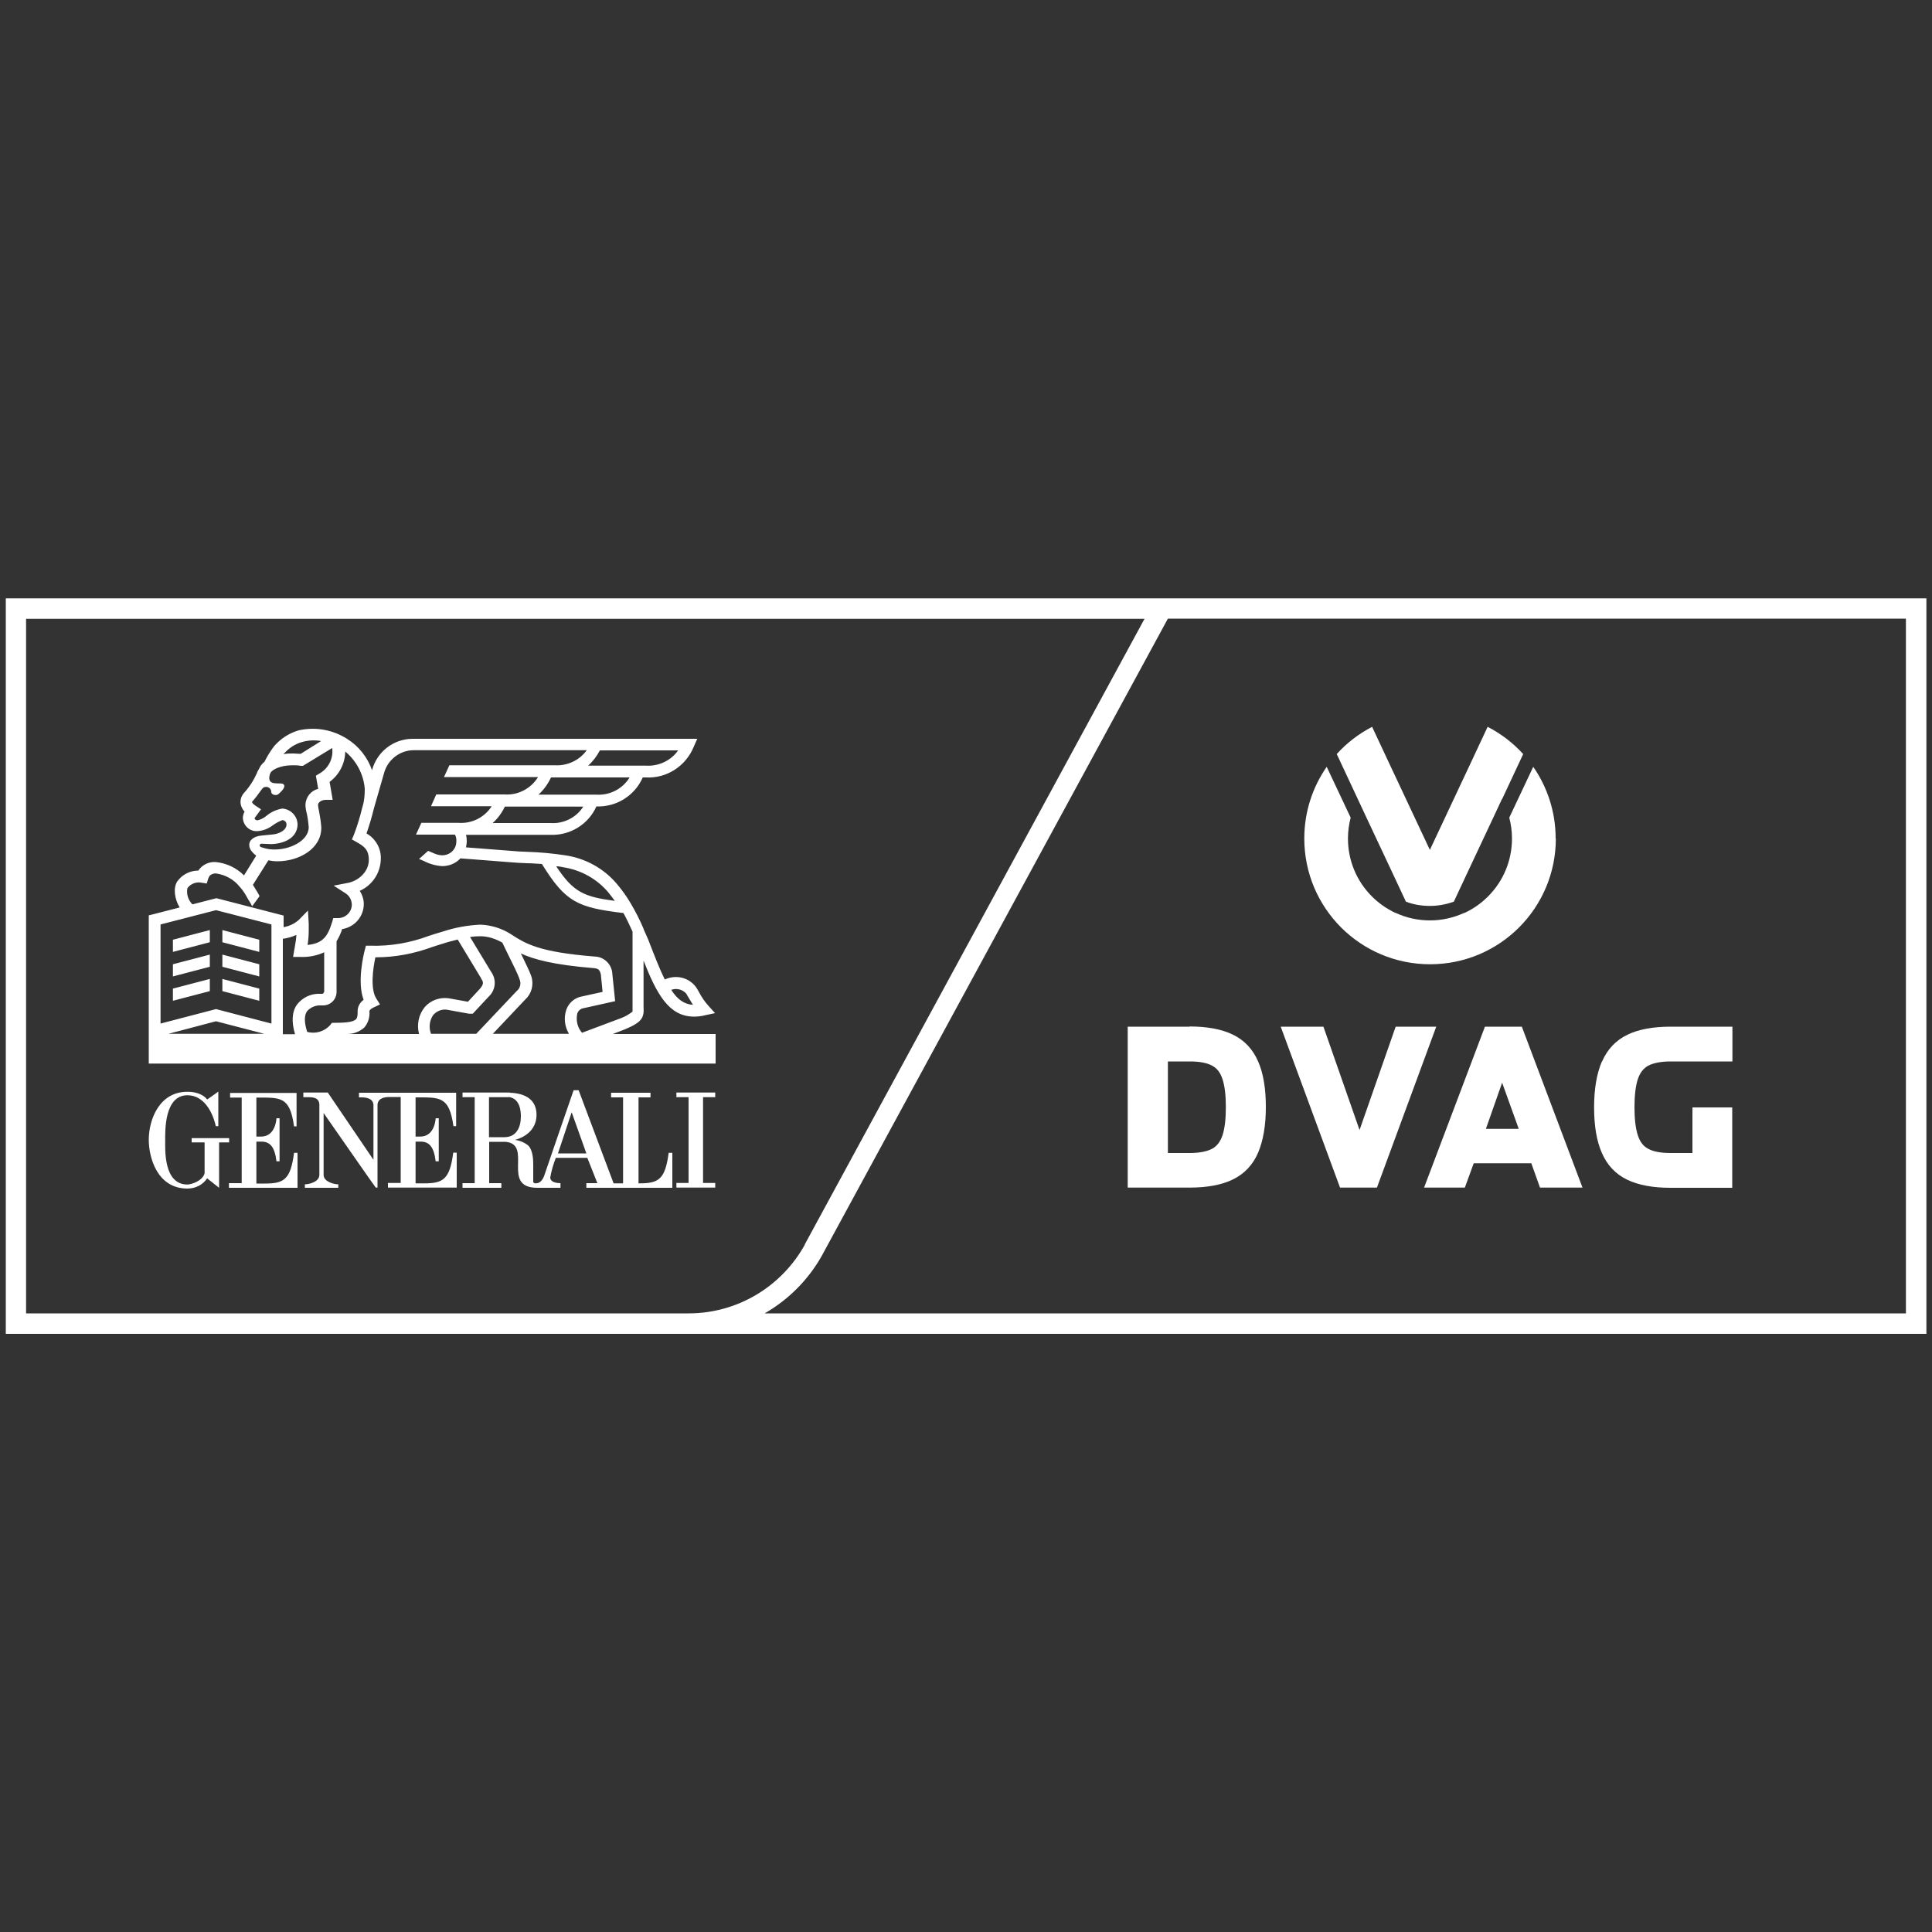
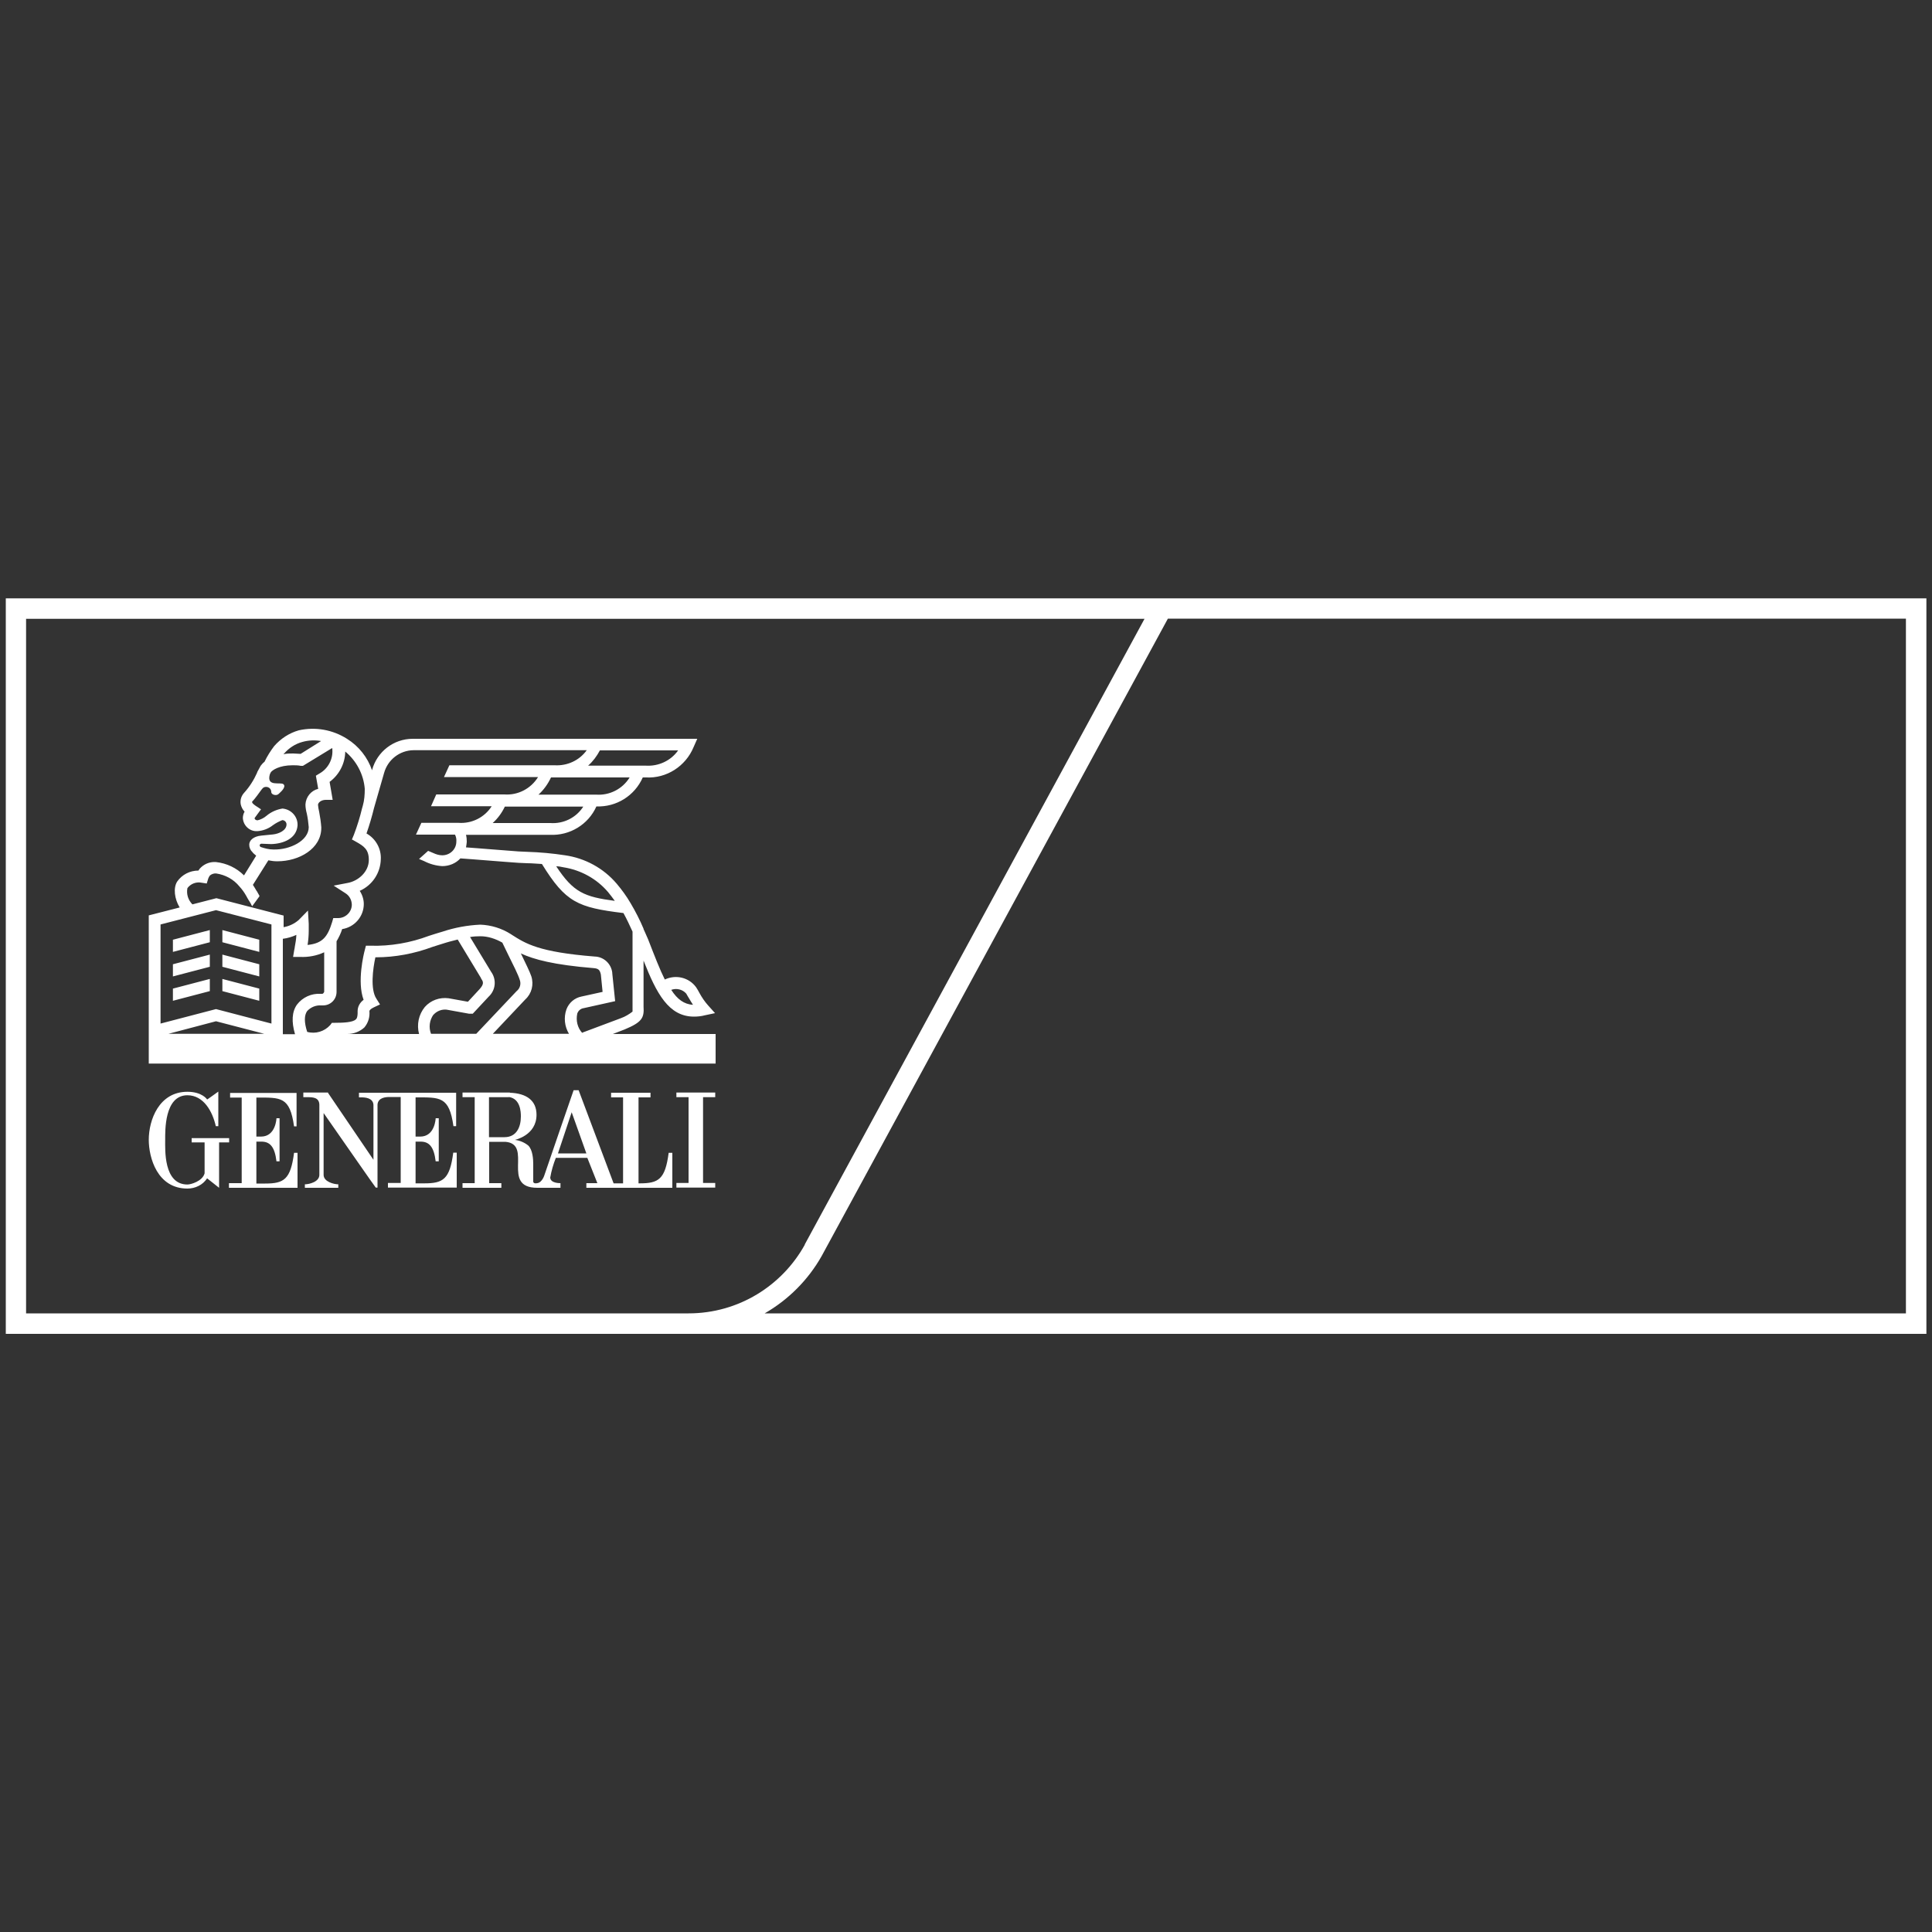
<svg xmlns="http://www.w3.org/2000/svg" id="Ebene_1" version="1.1" viewBox="0 0 100 100">
  <rect x="0" y="0" width="100" height="100" fill="#333333" stroke="none" />
  <defs>
    <style>
      .st0 {
        fill: #fff;
      }

      .st1 {
        fill: none;
      }

      .st2 {
        clip-path: url(#clippath);
      }
    </style>
    <clipPath id="clippath">
      <rect class="st1" x=".3" y="30.96" width="99.41" height="38.08" />
    </clipPath>
  </defs>
  <g class="st2">
    <path class="st0" d="M99.7,30.97H.3v38.07h99.41V30.97h0ZM41.66,64.42c-1.17,2.12-3.43,3.56-6.02,3.56H1.35v-35.95h57.89l-17.59,32.39h0ZM98.65,67.98h-59.07c1.23-.71,2.25-1.73,2.95-2.97l17.92-32.99h38.2v35.95h0Z" />
  </g>
  <path class="st0" d="M37.07,53.52h-5.35l.62-.24c.88-.37,1.01-.59.97-1.18v-2.38c.67,1.7,1.3,2.9,2.61,2.9.19,0,.38-.02.57-.07l.52-.11-.35-.39c-.18-.2-.33-.42-.46-.66-.05-.09-.1-.19-.17-.29-.37-.51-1.05-.67-1.62-.4-.26-.52-.53-1.22-.86-2.07l-.07-.16c-.06-.13-.11-.26-.17-.38v-.02c-.19-.45-.42-.9-.67-1.32-.21-.36-.45-.69-.72-1.01-.68-.8-1.63-1.32-2.67-1.47-.65-.1-1.31-.16-1.97-.18l-.44-.02c-.31-.02-.94-.07-1.55-.12-.41-.03-.84-.07-1.17-.09.02-.1.03-.19.04-.29,0-.12-.01-.24-.04-.36h4.34c1.03.05,1.99-.53,2.41-1.47,1.03.04,1.98-.55,2.4-1.5h.16c1.07.06,2.06-.58,2.47-1.57l.19-.43h-14.73c-.98,0-1.84.66-2.1,1.61v.03c-.23-.68-.69-1.26-1.3-1.64-.74-.47-1.63-.63-2.49-.44-.5.14-.94.43-1.28.82-.19.25-.36.52-.5.81-.08.06-.14.13-.2.21l-.18.33v.02c-.17.38-.39.73-.67,1.04-.15.16-.22.38-.18.6.03.14.1.28.2.38-.06.1-.09.22-.09.33.02.39.35.7.74.68h.01c.3-.02.58-.13.81-.31.15-.11.31-.19.48-.26.12,0,.22.1.22.22,0,.32-.41.49-.7.52l-.6.06c-.43.04-.63.26-.63.47,0,.15.06.29.17.39l.04.05.15.13-.63,1.02c-.39-.39-.9-.63-1.45-.69-.28-.02-.55.07-.76.26-.06.05-.11.11-.15.18-.44,0-.85.21-1.1.57-.21.33-.14.9.13,1.34l-1.6.41v7.67h29.34v-1.53h.03ZM34.73,51.24c.28-.11.6-.03.79.19h0c.06.11.11.19.16.27s.12.21.19.31c-.46-.03-.81-.28-1.13-.78M25.5,53.52l1.69-1.79c.33-.3.45-.77.31-1.2-.08-.24-.31-.7-.54-1.18.67.31,1.69.59,3.77.76.26.02.32.11.37.33l.09.9-1.09.24c-.36.07-.65.32-.78.66-.15.42-.1.89.13,1.27h-3.95,0ZM22.44,52.52c.17-.19.43-.29.68-.26l1.16.21h.19l.82-.88c.37-.34.42-.89.13-1.29l-1.09-1.8c.18-.03.35-.04.53-.04.4,0,.79.13,1.14.33.08.17.19.39.31.64.23.46.52,1.04.59,1.28.08.21.02.45-.16.59l-2.09,2.21h-2.34c-.13-.33-.08-.71.13-1M17.97,53.52c.33,0,.65-.12.89-.34.2-.24.29-.54.26-.85,0-.02.05-.11.23-.19l.32-.15-.19-.3c-.32-.49-.18-1.55-.05-2.14h.02c1,0,2-.19,2.94-.54.23-.07.46-.15.7-.22,0,0,.26-.08.6-.16l1.21,2v.02c.13.17.15.29-.07.54l-.61.66-1-.18c-.46-.06-.92.1-1.23.45-.32.39-.43.91-.3,1.4,0,0-3.72,0-3.72,0ZM14.65,48.59c.24-.03.47-.1.69-.2-.01.21-.04.41-.08.61,0,.05-.02.11-.03.17l-.06.36h.36c.43.02.86-.06,1.25-.24v2.05s-.04.09-.09.1h-.09c-.48-.03-.94.18-1.23.56-.26.37-.29.88-.1,1.53h-.63v-4.92h0v-.02ZM8.68,53.52l2.5-.66,2.5.65h-5ZM11.18,47.11l2.87.74v5.13l-2.87-.75-2.87.75v-5.13l2.87-.74h0ZM16.63,38.35l-1.07.67c-.13,0-.26-.02-.39-.02-.17,0-.34,0-.5.04l.03-.03c.25-.29.58-.51.96-.61.32-.09.66-.1.98-.04M17.2,38.77c.05.52-.22,1.02-.67,1.27l-.18.11.12.68c-.37.09-.64.42-.66.81,0,.16.03.32.07.47.05.23.08.47.1.7,0,.71-.98,1.18-1.81,1.16h-.02c-.23,0-.45-.06-.66-.13-.03-.02-.05-.06-.05-.09,0-.04.04-.07.08-.08l.52.02c.64-.02,1.3-.29,1.36-.95.03-.46-.32-.85-.78-.89-.3.05-.58.17-.82.37-.14.12-.3.2-.47.24-.08,0-.15-.05-.15-.1v-.02l.33-.45-.29-.19c-.06-.04-.16-.12-.17-.17s.03-.07.05-.09c.14-.16.27-.34.4-.52.09-.12.13-.19.28-.19s.26.12.26.26c0,.09.1.16.23.16s.18-.09.26-.16c0,0,.3-.27.14-.4s-.9.16-.7-.52l.05-.1c.07-.1.42-.36,1.13-.36.14,0,.28,0,.42.03h.11l1.51-.92s.01.04.02.05M18.2,43.44l.23.13c.41.23.66.4.66.94,0,.62-.55,1.09-1.09,1.19l-.73.14.62.4c.2.13.31.34.32.58,0,.4-.34.71-.73.7h-.23l-.06.21c-.23.74-.48,1.1-1.27,1.18.04-.25.06-.5.06-.75v-.34l-.04-.69-.48.49c-.22.19-.49.32-.78.37v-.6l-3.48-.9-1.24.32c-.22-.22-.32-.53-.26-.84.17-.23.46-.34.74-.28l.26.04.08-.26c.02-.06.05-.11.09-.16.09-.07.2-.11.32-.1.47.07.9.3,1.2.67.14.15.26.32.36.5l.06.11.06.1c.07.1.13.21.18.32l.38-.52s0-.02-.01-.04-.1-.17-.13-.23c-.01,0-.02-.03-.03-.04,0,0-.02-.03-.04-.07-.02-.04-.1-.16-.13-.21l.8-1.27c.15.03.3.05.45.05h.02c1.12,0,2.27-.65,2.27-1.73v-.03c-.02-.27-.06-.54-.11-.8-.03-.12-.05-.24-.06-.36,0-.12.17-.26.4-.26h.36l-.16-.93c.5-.37.8-.95.81-1.57.58.48.95,1.18,1.01,1.93,0,.29-.02.59-.1.87l-.04.14c-.11.46-.25.91-.42,1.36l-.1.24h-.02ZM30.44,39.63c.25-.22.45-.49.61-.79h4.05c-.38.54-1.02.83-1.67.79,0,0-2.99,0-2.99,0ZM27.86,41.14c.28-.25.5-.56.66-.9h4.07c-.37.6-1.04.94-1.74.89h-2.99ZM25.49,42.61c.27-.24.49-.54.64-.86h4.06c-.37.58-1.03.9-1.71.85h-2.99ZM31.83,46.63c-1.59-.21-2.15-.44-3.04-1.79.12,0,.24.02.37.05h0c.9.14,1.72.59,2.31,1.28.12.15.24.3.36.47M30.14,53.47c-.25-.27-.34-.65-.26-1.01.05-.15.18-.26.34-.28l1.62-.36-.15-1.45v-.03c-.06-.47-.45-.82-.91-.83-2.9-.23-3.57-.67-4.28-1.12l-.06-.04c-.47-.3-1.02-.47-1.58-.49-.66.03-1.32.15-1.95.36-.26.07-.48.15-.71.22-.96.36-1.99.54-3.02.51h-.24l-.06.23c-.05.18-.41,1.64-.06,2.57-.19.14-.31.35-.31.59.01.32-.06.4-.09.42-.15.16-.66.18-1.08.18h-.16l-.09.12c-.3.33-.76.47-1.19.35-.16-.49-.16-.86,0-1.08.19-.2.45-.31.73-.29h.09c.39,0,.7-.31.7-.7h0v-2.62c.12-.2.22-.41.29-.63.64-.1,1.12-.65,1.12-1.3,0-.24-.08-.48-.21-.68.65-.29,1.07-.92,1.09-1.63.03-.55-.26-1.07-.74-1.34.15-.43.28-.87.39-1.32l.52-1.81c.19-.69.81-1.17,1.52-1.18h8.97c-.38.53-1.01.82-1.67.78h-5.44l-.28.61h4.87c-.37.6-1.04.95-1.74.9h-3.53l-.27.61h3.14c-.37.58-1.03.91-1.72.86h-1.92l-.28.61h2.02c.06.11.08.24.07.36,0,.4-.33.71-.73.71h0c-.16,0-.32-.05-.47-.12l-.26-.11-.47.42.26.11c.29.15.61.24.94.26.36,0,.7-.14.94-.4.34.02.9.07,1.44.11.65.05,1.25.1,1.57.12l.45.02c.26,0,.52.03.76.04,1.23,1.99,1.85,2.25,4.22,2.54.17.31.32.63.47.96v4.14c-.18.14-.38.26-.6.34l-2,.75h0v.02ZM8.95,51.8l1.91-.5v-.63l-1.91.5v.63h0ZM8.95,50.54l1.91-.5v-.63l-1.91.5v.63h0ZM8.95,49.27l1.91-.5v-.63l-1.91.5v.63h0ZM13.42,48.64l-1.91-.5v.63l1.91.5v-.63h0ZM13.42,49.91l-1.91-.5v.63l1.91.5v-.63h0ZM13.42,51.17l-1.91-.5v.63l1.91.5v-.63h0ZM7.7,58.99c0,.93.44,2.53,2,2.53.41,0,.8-.19,1.02-.53l.62.49v-2.35h.52v-.22h-1.94v.22h.67v1.6c-.11.41-.71.58-.89.58-1.24,0-1.15-1.81-1.15-2.31,0-.45-.05-2.31,1.15-2.31.84,0,1.3.84,1.47,1.6h.13v-1.79s-.58.42-.58.41-.26-.4-1.02-.4c-1.47,0-2,1.46-2,2.49M12.52,61.24h-.67v.24h3.55v-1.81h-.18c-.18,1.38-.52,1.59-1.5,1.59h-.45v-2.17h.26c.44,0,.69.26.78,1.02h.16v-2.23h-.16s-.03.95-.8.95h-.24v-2.02c1.27,0,1.73-.06,1.95,1.49h.13v-1.73h-3.44v.24h.6v4.45h0v-.02ZM16.98,56.55h-1.28v.24h.21c.26,0,.61,0,.62.39v3.63c0,.36-.52.49-.75.49v.18h1.73v-.18c-.22,0-.76-.13-.76-.49v-3.2c.93,1.33,2.69,3.87,2.7,3.86h.09v-4.3c.03-.37.45-.39.62-.39h.58v4.45h-.66v.24h3.56v-1.81h-.18c-.18,1.38-.52,1.59-1.5,1.59h-.45v-2.16h.26c.44,0,.69.26.78,1.02h.16v-2.23h-.16s-.03.95-.8.95h-.24v-2.03c1.27,0,1.74-.06,1.96,1.49h.14v-1.73h-5.03v.24h.13c.18,0,.6.02.62.39v2.84l-2.35-3.46h0v-.02ZM26.39,56.55h-2.45v.24h.63v4.45h-.63v.24h2.01v-.24h-.63v-2.14h.84c1.45.12-.26,2.38,1.65,2.38h1.2v-.24c-.06,0-.52,0-.53-.29.06-.35.16-.69.29-1.02h1.63l.52,1.31h-.57v.24h4.45v-1.81h-.19c-.18,1.37-.52,1.58-1.5,1.58h-.06v-4.45h.62v-.24h-2.04v.24h.62v4.45h-.49l-1.81-4.82h-.26s-1.51,4.37-1.51,4.39c0,0-.11.38-.37.42-.25.05-.21-.11-.21-.15v-.84c0-.22-.02-.73-.26-.96-.2-.16-.44-.26-.69-.29,0,0,1.12-.23,1.12-1.3,0-.74-.52-1.11-1.38-1.14M28.88,59.7l.71-2.13.76,2.13h-1.47ZM26.34,56.78c.6.09.62.78.62,1.01,0,.54-.22,1.07-.85,1.07h-.8v-2.07h1.03ZM37.02,56.55h-2.01v.24h.63v4.44h-.63v.24h2.01v-.24h-.63v-4.44h.63v-.24h0Z" />
-   <path class="st0" d="M61.57,53.14h-3.2v8.33h3.2c.91,0,1.67-.14,2.24-.42.6-.29,1.04-.76,1.31-1.39.26-.61.4-1.4.4-2.36s-.13-1.75-.4-2.36c-.27-.63-.71-1.1-1.31-1.39-.58-.28-1.33-.42-2.24-.42M60.45,54.94h1.13c.5,0,.89.07,1.16.22.25.13.42.35.53.68.12.35.18.85.18,1.47s-.06,1.12-.18,1.47c-.11.32-.28.54-.53.68-.27.14-.66.22-1.16.22h-1.13v-4.72h0v-.02ZM68.5,53.14h-2.21l3.07,8.33h1.91l3.07-8.33h-2.1l-1.87,5.35-1.87-5.35h0ZM76.86,53.14l-3.15,8.33h2.11l.46-1.26h2.98l.45,1.26h2.2l-3.14-8.33s-1.91,0-1.91,0ZM76.91,58.43l.84-2.39.86,2.39h-1.7ZM82.91,54.95c-.26.61-.4,1.4-.4,2.36s.13,1.75.4,2.36c.27.63.71,1.1,1.31,1.39.58.28,1.33.42,2.24.42h3.2v-4.16h-2.06v2.36h-1.13c-.5,0-.89-.07-1.16-.22-.25-.13-.42-.35-.53-.68-.12-.35-.18-.85-.18-1.47s.06-1.12.18-1.47c.11-.32.28-.54.53-.68.27-.14.66-.22,1.16-.22h3.2v-1.8h-3.2c-.91,0-1.67.14-2.24.42-.6.29-1.04.76-1.31,1.39M80.52,43.4c0-1.38-.43-2.66-1.16-3.71l-1.24,2.63c.09.35.14.71.14,1.08,0,1.13-.44,2.2-1.24,3-.36.36-.76.64-1.21.85,0,0-.01,0-.02,0-.55.25-1.15.39-1.77.39s-1.23-.13-1.78-.39h-.02c-.44-.21-.85-.49-1.21-.85-.8-.8-1.24-1.87-1.24-3,0-.37.05-.73.14-1.08l-1.24-2.63c-.73,1.05-1.16,2.33-1.16,3.71,0,3.6,2.91,6.51,6.51,6.51s6.51-2.91,6.51-6.51M77.75,41.36l1.09-2.33c-.52-.57-1.14-1.05-1.84-1.41l-.96,2.05-.32.68-1.71,3.64-1.71-3.64-.32-.68-.96-2.05c-.69.36-1.32.84-1.83,1.41l1.09,2.33.42.9,1.26,2.68.81,1.73c.39.15.81.22,1.24.22s.85-.08,1.24-.22l.81-1.73,1.26-2.68.42-.9h.01Z" />
</svg>